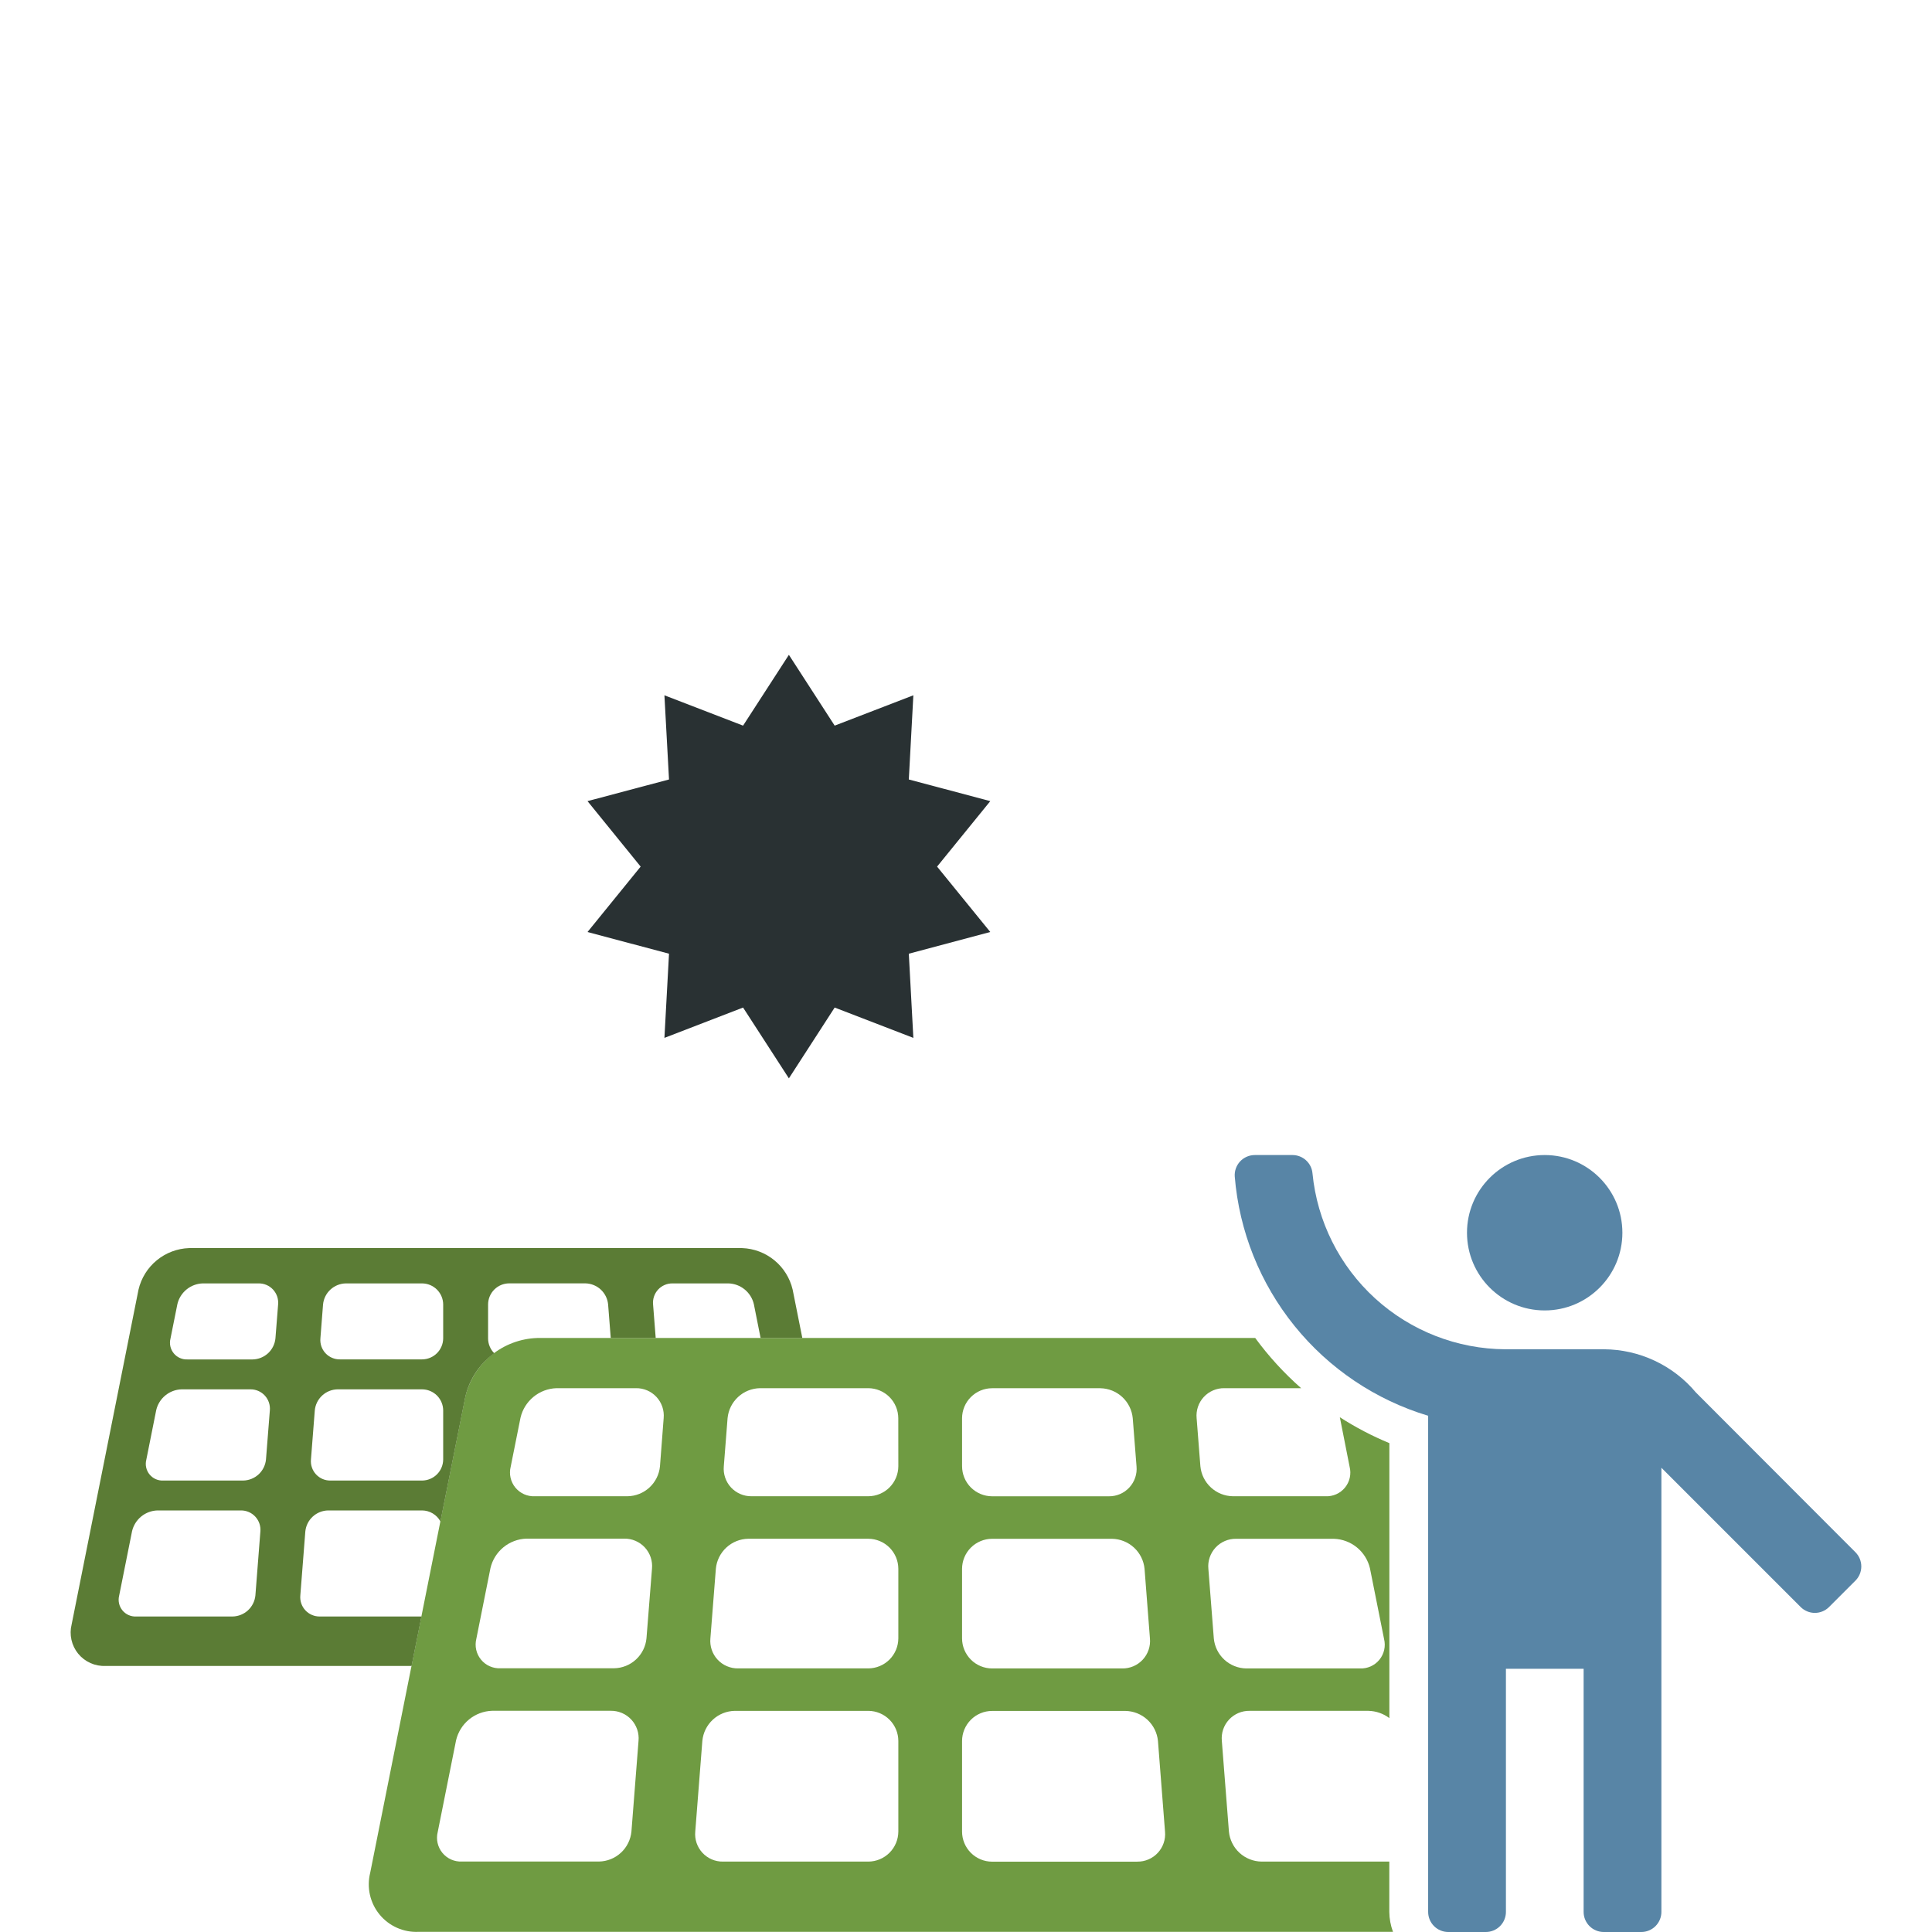
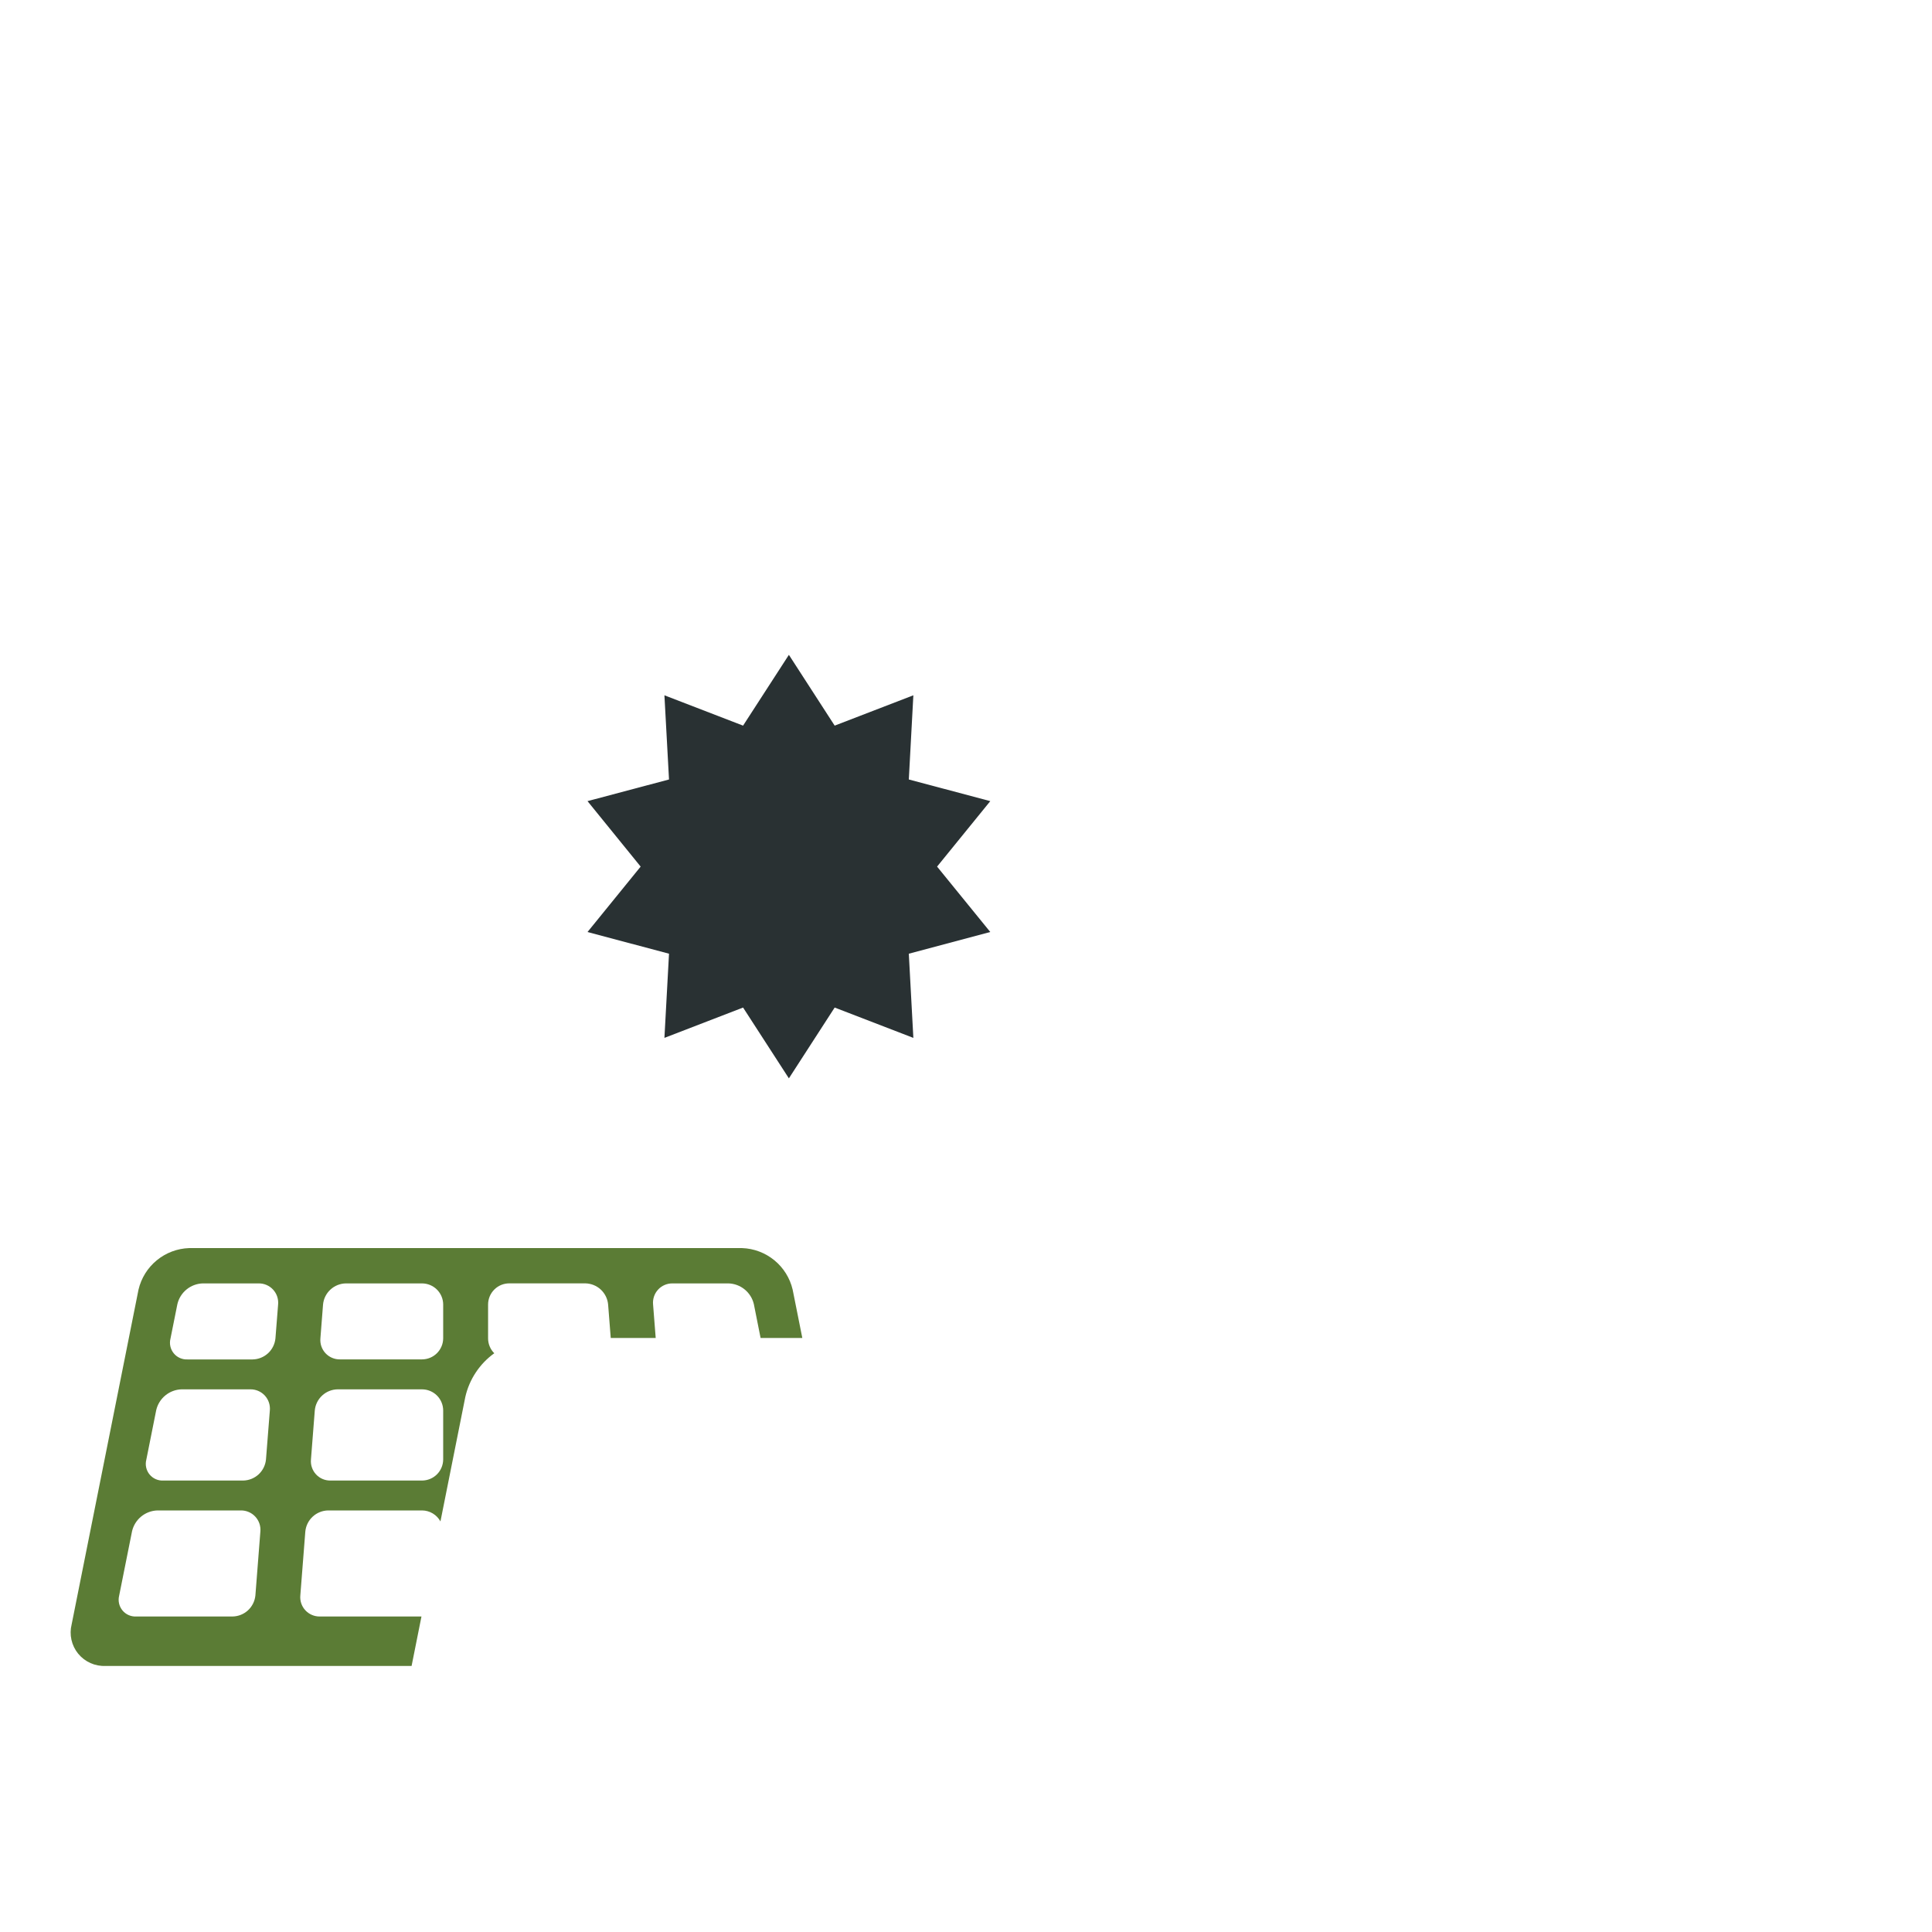
<svg xmlns="http://www.w3.org/2000/svg" width="125" height="125" viewBox="0 0 125 125" fill="none">
  <path d="M60.629 56.069L64.071 51.833L58.8 50.432L59.094 44.986L54.003 46.948L51.041 42.368L48.077 46.948L42.988 44.986L43.285 50.432L38.012 51.833L41.45 56.069L38.012 60.301L43.285 61.705L42.988 67.151L48.077 65.188L51.041 69.769L54.003 65.188L59.094 67.151L58.8 61.705L64.071 60.301L60.629 56.069Z" fill="#293133" />
-   <path d="M89.888 123.7V120.444H81.611C81.084 120.435 80.579 120.232 80.191 119.874C79.804 119.516 79.562 119.028 79.511 118.503L79.052 112.631C79.029 112.382 79.058 112.132 79.138 111.895C79.219 111.658 79.348 111.441 79.518 111.258C79.688 111.075 79.894 110.93 80.124 110.832C80.354 110.734 80.602 110.686 80.852 110.691H88.536C89.026 110.702 89.501 110.866 89.892 111.161V93.37C88.774 92.909 87.701 92.347 86.684 91.692C86.684 91.701 86.691 91.711 86.693 91.721L87.32 94.9C87.379 95.132 87.382 95.375 87.33 95.609C87.278 95.843 87.172 96.061 87.02 96.247C86.868 96.432 86.675 96.58 86.456 96.677C86.237 96.774 85.999 96.819 85.759 96.807H79.765C79.238 96.799 78.733 96.597 78.346 96.239C77.958 95.882 77.716 95.395 77.665 94.87L77.421 91.754C77.398 91.506 77.427 91.256 77.507 91.02C77.587 90.784 77.715 90.567 77.885 90.384C78.054 90.201 78.26 90.056 78.489 89.958C78.718 89.86 78.965 89.811 79.214 89.815H84.183C83.079 88.843 82.083 87.754 81.213 86.568H34.756C33.669 86.605 32.623 86.999 31.782 87.689C30.941 88.379 30.349 89.327 30.1 90.386L23.951 121.172C23.835 121.638 23.829 122.124 23.934 122.592C24.04 123.061 24.253 123.498 24.558 123.869C24.862 124.24 25.249 124.535 25.688 124.729C26.127 124.924 26.605 125.013 27.084 124.99H90.127C89.973 124.577 89.892 124.141 89.888 123.7V123.7ZM40.854 118.5C40.803 119.025 40.561 119.513 40.174 119.871C39.787 120.229 39.281 120.432 38.754 120.441H29.884C29.645 120.452 29.406 120.407 29.187 120.31C28.968 120.212 28.775 120.065 28.623 119.88C28.471 119.694 28.365 119.476 28.312 119.242C28.259 119.009 28.262 118.766 28.32 118.533L29.508 112.595C29.633 112.066 29.928 111.592 30.348 111.248C30.769 110.903 31.291 110.706 31.834 110.688H39.513C39.763 110.684 40.01 110.733 40.24 110.831C40.469 110.929 40.676 111.074 40.846 111.257C41.015 111.44 41.145 111.657 41.225 111.893C41.306 112.129 41.336 112.38 41.313 112.628L40.854 118.5ZM41.827 106C41.777 106.525 41.535 107.012 41.147 107.37C40.76 107.727 40.254 107.929 39.727 107.937H32.383C32.144 107.949 31.905 107.904 31.686 107.807C31.466 107.71 31.273 107.563 31.121 107.377C30.969 107.192 30.863 106.974 30.81 106.74C30.758 106.506 30.761 106.263 30.819 106.03L31.733 101.455C31.857 100.926 32.152 100.453 32.572 100.108C32.992 99.764 33.514 99.567 34.057 99.549H40.384C40.634 99.545 40.882 99.593 41.112 99.691C41.342 99.789 41.548 99.934 41.718 100.117C41.888 100.3 42.017 100.517 42.098 100.754C42.178 100.991 42.207 101.241 42.184 101.49L41.827 106ZM42.7 94.87C42.65 95.395 42.407 95.882 42.02 96.24C41.633 96.597 41.127 96.799 40.6 96.807H34.606C34.367 96.819 34.128 96.774 33.909 96.677C33.69 96.579 33.496 96.432 33.344 96.247C33.192 96.062 33.086 95.843 33.033 95.609C32.98 95.376 32.983 95.133 33.041 94.9L33.678 91.721C33.802 91.193 34.097 90.72 34.517 90.375C34.936 90.031 35.458 89.834 36 89.815H41.145C41.394 89.811 41.642 89.86 41.871 89.958C42.1 90.056 42.306 90.201 42.475 90.384C42.644 90.567 42.773 90.784 42.853 91.02C42.933 91.256 42.962 91.506 42.939 91.754L42.7 94.87ZM58.122 118.5C58.12 119.015 57.915 119.509 57.55 119.873C57.186 120.238 56.692 120.443 56.177 120.445H46.777C46.528 120.449 46.28 120.4 46.051 120.302C45.822 120.204 45.616 120.058 45.447 119.875C45.278 119.692 45.149 119.475 45.069 119.239C44.989 119.003 44.96 118.752 44.983 118.504L45.442 112.632C45.492 112.107 45.734 111.619 46.122 111.261C46.509 110.903 47.015 110.701 47.542 110.692H56.177C56.692 110.694 57.186 110.899 57.55 111.264C57.915 111.628 58.12 112.122 58.122 112.637V118.5ZM58.122 106C58.12 106.515 57.914 107.009 57.55 107.373C57.186 107.737 56.692 107.943 56.177 107.945H47.756C47.507 107.949 47.26 107.9 47.031 107.802C46.802 107.705 46.596 107.559 46.427 107.377C46.258 107.194 46.129 106.978 46.049 106.742C45.969 106.506 45.939 106.256 45.962 106.008L46.316 101.498C46.365 100.974 46.606 100.486 46.992 100.128C47.379 99.769 47.883 99.566 48.41 99.557H56.177C56.692 99.559 57.186 99.764 57.55 100.128C57.915 100.492 58.12 100.986 58.122 101.501V106ZM58.122 94.862C58.121 95.378 57.915 95.871 57.551 96.236C57.187 96.6 56.693 96.806 56.177 96.807H48.624C48.375 96.811 48.128 96.762 47.9 96.663C47.671 96.565 47.465 96.42 47.296 96.238C47.127 96.055 46.998 95.839 46.918 95.603C46.838 95.368 46.808 95.118 46.83 94.87L47.074 91.754C47.125 91.229 47.367 90.742 47.754 90.384C48.141 90.026 48.647 89.824 49.174 89.815H56.174C56.689 89.817 57.183 90.022 57.547 90.386C57.911 90.751 58.117 91.244 58.119 91.759L58.122 94.862ZM62.245 91.762C62.246 91.247 62.451 90.753 62.815 90.389C63.179 90.025 63.673 89.819 64.188 89.818H71.188C71.716 89.826 72.221 90.028 72.609 90.386C72.996 90.744 73.238 91.232 73.288 91.757L73.533 94.873C73.556 95.121 73.526 95.371 73.446 95.607C73.365 95.842 73.237 96.058 73.067 96.241C72.898 96.424 72.693 96.569 72.464 96.667C72.235 96.765 71.988 96.814 71.739 96.81H64.189C63.674 96.809 63.18 96.604 62.815 96.239C62.451 95.875 62.246 95.38 62.246 94.865L62.245 91.762ZM62.245 101.504C62.246 100.989 62.451 100.495 62.815 100.131C63.179 99.767 63.673 99.561 64.188 99.56H71.952C72.479 99.57 72.985 99.773 73.372 100.131C73.759 100.489 74.001 100.976 74.052 101.501L74.401 106.011C74.424 106.259 74.394 106.509 74.314 106.745C74.234 106.98 74.105 107.196 73.936 107.379C73.767 107.562 73.561 107.707 73.333 107.805C73.104 107.903 72.857 107.952 72.608 107.948H64.188C63.672 107.947 63.178 107.741 62.814 107.376C62.45 107.01 62.245 106.516 62.245 106V101.504ZM73.581 120.45H64.188C63.673 120.449 63.179 120.243 62.815 119.879C62.451 119.514 62.246 119.02 62.245 118.505V112.642C62.246 112.127 62.451 111.633 62.815 111.268C63.179 110.904 63.673 110.698 64.188 110.697H72.82C73.347 110.707 73.852 110.91 74.239 111.268C74.626 111.626 74.868 112.113 74.92 112.637L75.377 118.509C75.4 118.757 75.37 119.007 75.289 119.243C75.209 119.479 75.08 119.695 74.91 119.878C74.741 120.061 74.535 120.206 74.306 120.304C74.077 120.402 73.83 120.451 73.581 120.447V120.45ZM78.181 101.501C78.157 101.252 78.187 101.001 78.267 100.765C78.347 100.528 78.477 100.311 78.646 100.128C78.816 99.944 79.023 99.799 79.253 99.701C79.483 99.603 79.731 99.555 79.981 99.56H86.306C86.85 99.578 87.372 99.774 87.793 100.119C88.214 100.463 88.51 100.937 88.635 101.466L89.548 106.041C89.606 106.274 89.609 106.516 89.556 106.75C89.503 106.984 89.397 107.202 89.245 107.387C89.093 107.572 88.9 107.719 88.681 107.817C88.462 107.914 88.223 107.959 87.984 107.948H80.634C80.107 107.94 79.602 107.738 79.214 107.381C78.827 107.023 78.585 106.536 78.534 106.011L78.181 101.501Z" fill="#6F9B42" />
-   <path d="M99.941 84.785C102.717 84.785 104.968 82.534 104.968 79.758C104.968 76.982 102.717 74.731 99.941 74.731C97.165 74.731 94.914 76.982 94.914 79.758C94.914 82.534 97.165 84.785 99.941 84.785Z" fill="#5885A6" />
-   <path d="M109.72 90.088C108.993 89.22 108.086 88.521 107.061 88.04C106.037 87.558 104.92 87.305 103.788 87.298H97.401C94.281 87.282 91.277 86.11 88.971 84.008C86.665 81.906 85.221 79.023 84.918 75.917C84.89 75.594 84.742 75.294 84.504 75.075C84.265 74.855 83.954 74.733 83.63 74.731H81.188C81.009 74.731 80.832 74.767 80.668 74.838C80.504 74.909 80.357 75.013 80.235 75.143C80.113 75.274 80.019 75.428 79.96 75.597C79.9 75.765 79.875 75.944 79.888 76.122C80.177 79.66 81.526 83.03 83.758 85.791C85.99 88.552 89.002 90.576 92.401 91.6V123.7C92.401 124.045 92.538 124.375 92.782 124.619C93.025 124.863 93.356 125 93.701 125H96.133C96.478 125 96.808 124.863 97.052 124.619C97.296 124.375 97.433 124.045 97.433 123.7V107.97H102.46V123.7C102.46 124.045 102.597 124.375 102.841 124.619C103.085 124.863 103.415 125 103.76 125H106.192C106.537 125 106.867 124.863 107.111 124.619C107.355 124.375 107.492 124.045 107.492 123.7V94.964L116.503 103.975C116.747 104.218 117.077 104.354 117.42 104.354C117.764 104.354 118.094 104.218 118.338 103.975L120.048 102.265C120.29 102.021 120.426 101.692 120.426 101.348C120.426 101.004 120.29 100.675 120.048 100.431L109.72 90.088Z" fill="#5885A6" />
  <path d="M27.269 104.587H20.693C20.517 104.59 20.343 104.555 20.182 104.486C20.021 104.417 19.876 104.315 19.757 104.186C19.638 104.058 19.547 103.905 19.491 103.739C19.435 103.573 19.414 103.397 19.431 103.222L19.754 99.09C19.789 98.721 19.959 98.378 20.231 98.126C20.504 97.874 20.859 97.731 21.23 97.725H27.306C27.55 97.726 27.789 97.793 27.998 97.918C28.208 98.043 28.38 98.222 28.497 98.436L30.105 90.386C30.363 89.245 31.03 88.238 31.979 87.555C31.851 87.428 31.75 87.277 31.682 87.111C31.613 86.944 31.578 86.766 31.579 86.586V84.4C31.58 84.038 31.724 83.69 31.98 83.434C32.236 83.178 32.584 83.034 32.946 83.033H37.872C38.242 83.04 38.598 83.183 38.87 83.435C39.141 83.687 39.311 84.031 39.345 84.4L39.515 86.568H42.424L42.254 84.4C42.237 84.225 42.258 84.049 42.314 83.883C42.37 83.717 42.46 83.565 42.579 83.436C42.698 83.307 42.843 83.205 43.004 83.136C43.166 83.067 43.34 83.033 43.515 83.036H47.137C47.519 83.048 47.886 83.186 48.182 83.429C48.478 83.671 48.686 84.004 48.774 84.376L49.21 86.568H51.91L51.284 83.437C51.109 82.692 50.694 82.025 50.102 81.54C49.51 81.055 48.776 80.777 48.011 80.751H12.235C11.47 80.777 10.735 81.055 10.144 81.54C9.552 82.026 9.137 82.692 8.962 83.437L4.635 105.1C4.553 105.427 4.549 105.769 4.623 106.098C4.697 106.427 4.846 106.735 5.06 106.996C5.274 107.256 5.546 107.464 5.854 107.601C6.162 107.738 6.498 107.802 6.835 107.786H26.63L27.269 104.587ZM20.901 84.4C20.936 84.031 21.106 83.687 21.379 83.436C21.651 83.184 22.007 83.042 22.378 83.036H27.305C27.667 83.037 28.014 83.181 28.27 83.436C28.527 83.692 28.672 84.038 28.674 84.4V86.583C28.673 86.946 28.529 87.293 28.272 87.55C28.016 87.806 27.669 87.951 27.306 87.952H21.992C21.817 87.954 21.643 87.92 21.482 87.85C21.321 87.781 21.176 87.679 21.057 87.551C20.938 87.422 20.848 87.27 20.791 87.104C20.735 86.938 20.714 86.762 20.73 86.588L20.901 84.4ZM20.367 91.255C20.401 90.886 20.571 90.543 20.843 90.291C21.115 90.039 21.47 89.896 21.841 89.89H27.306C27.668 89.891 28.015 90.035 28.272 90.291C28.528 90.548 28.672 90.895 28.674 91.257V94.423C28.672 94.785 28.528 95.133 28.272 95.389C28.015 95.645 27.668 95.79 27.306 95.791H21.381C21.206 95.794 21.032 95.76 20.871 95.691C20.71 95.622 20.565 95.52 20.446 95.391C20.327 95.262 20.236 95.11 20.18 94.944C20.123 94.778 20.103 94.603 20.119 94.428L20.367 91.255ZM16.524 103.222C16.488 103.591 16.318 103.934 16.046 104.186C15.774 104.438 15.418 104.58 15.048 104.587H8.808C8.639 104.595 8.472 104.563 8.318 104.494C8.164 104.425 8.028 104.322 7.922 104.192C7.815 104.061 7.74 103.908 7.703 103.744C7.666 103.579 7.667 103.409 7.708 103.245L8.544 99.068C8.631 98.695 8.839 98.362 9.134 98.119C9.43 97.877 9.797 97.738 10.18 97.725H15.58C15.755 97.722 15.93 97.757 16.091 97.826C16.252 97.894 16.398 97.997 16.517 98.126C16.636 98.254 16.727 98.407 16.784 98.573C16.841 98.739 16.862 98.915 16.846 99.09L16.524 103.222ZM17.209 94.428C17.173 94.797 17.003 95.14 16.731 95.392C16.458 95.643 16.102 95.785 15.732 95.791H10.565C10.396 95.799 10.228 95.768 10.074 95.7C9.919 95.631 9.783 95.528 9.676 95.397C9.569 95.267 9.495 95.113 9.458 94.948C9.421 94.784 9.423 94.613 9.465 94.449L10.108 91.231C10.195 90.859 10.402 90.525 10.698 90.283C10.993 90.041 11.361 89.902 11.743 89.89H16.194C16.369 89.887 16.544 89.921 16.705 89.99C16.866 90.059 17.012 90.161 17.131 90.29C17.25 90.419 17.341 90.571 17.398 90.738C17.454 90.904 17.475 91.08 17.459 91.255L17.209 94.428ZM17.821 86.591C17.785 86.96 17.615 87.303 17.343 87.555C17.07 87.806 16.715 87.949 16.344 87.955H12.129C11.96 87.963 11.792 87.931 11.638 87.862C11.484 87.794 11.348 87.69 11.242 87.56C11.135 87.429 11.06 87.276 11.023 87.111C10.986 86.947 10.988 86.776 11.029 86.612L11.477 84.376C11.564 84.004 11.772 83.671 12.068 83.429C12.363 83.187 12.73 83.049 13.112 83.036H16.732C16.907 83.033 17.081 83.067 17.242 83.136C17.403 83.205 17.548 83.308 17.667 83.436C17.786 83.565 17.877 83.717 17.933 83.883C17.989 84.049 18.01 84.225 17.994 84.4L17.821 86.591Z" fill="#5B7C35" />
</svg>